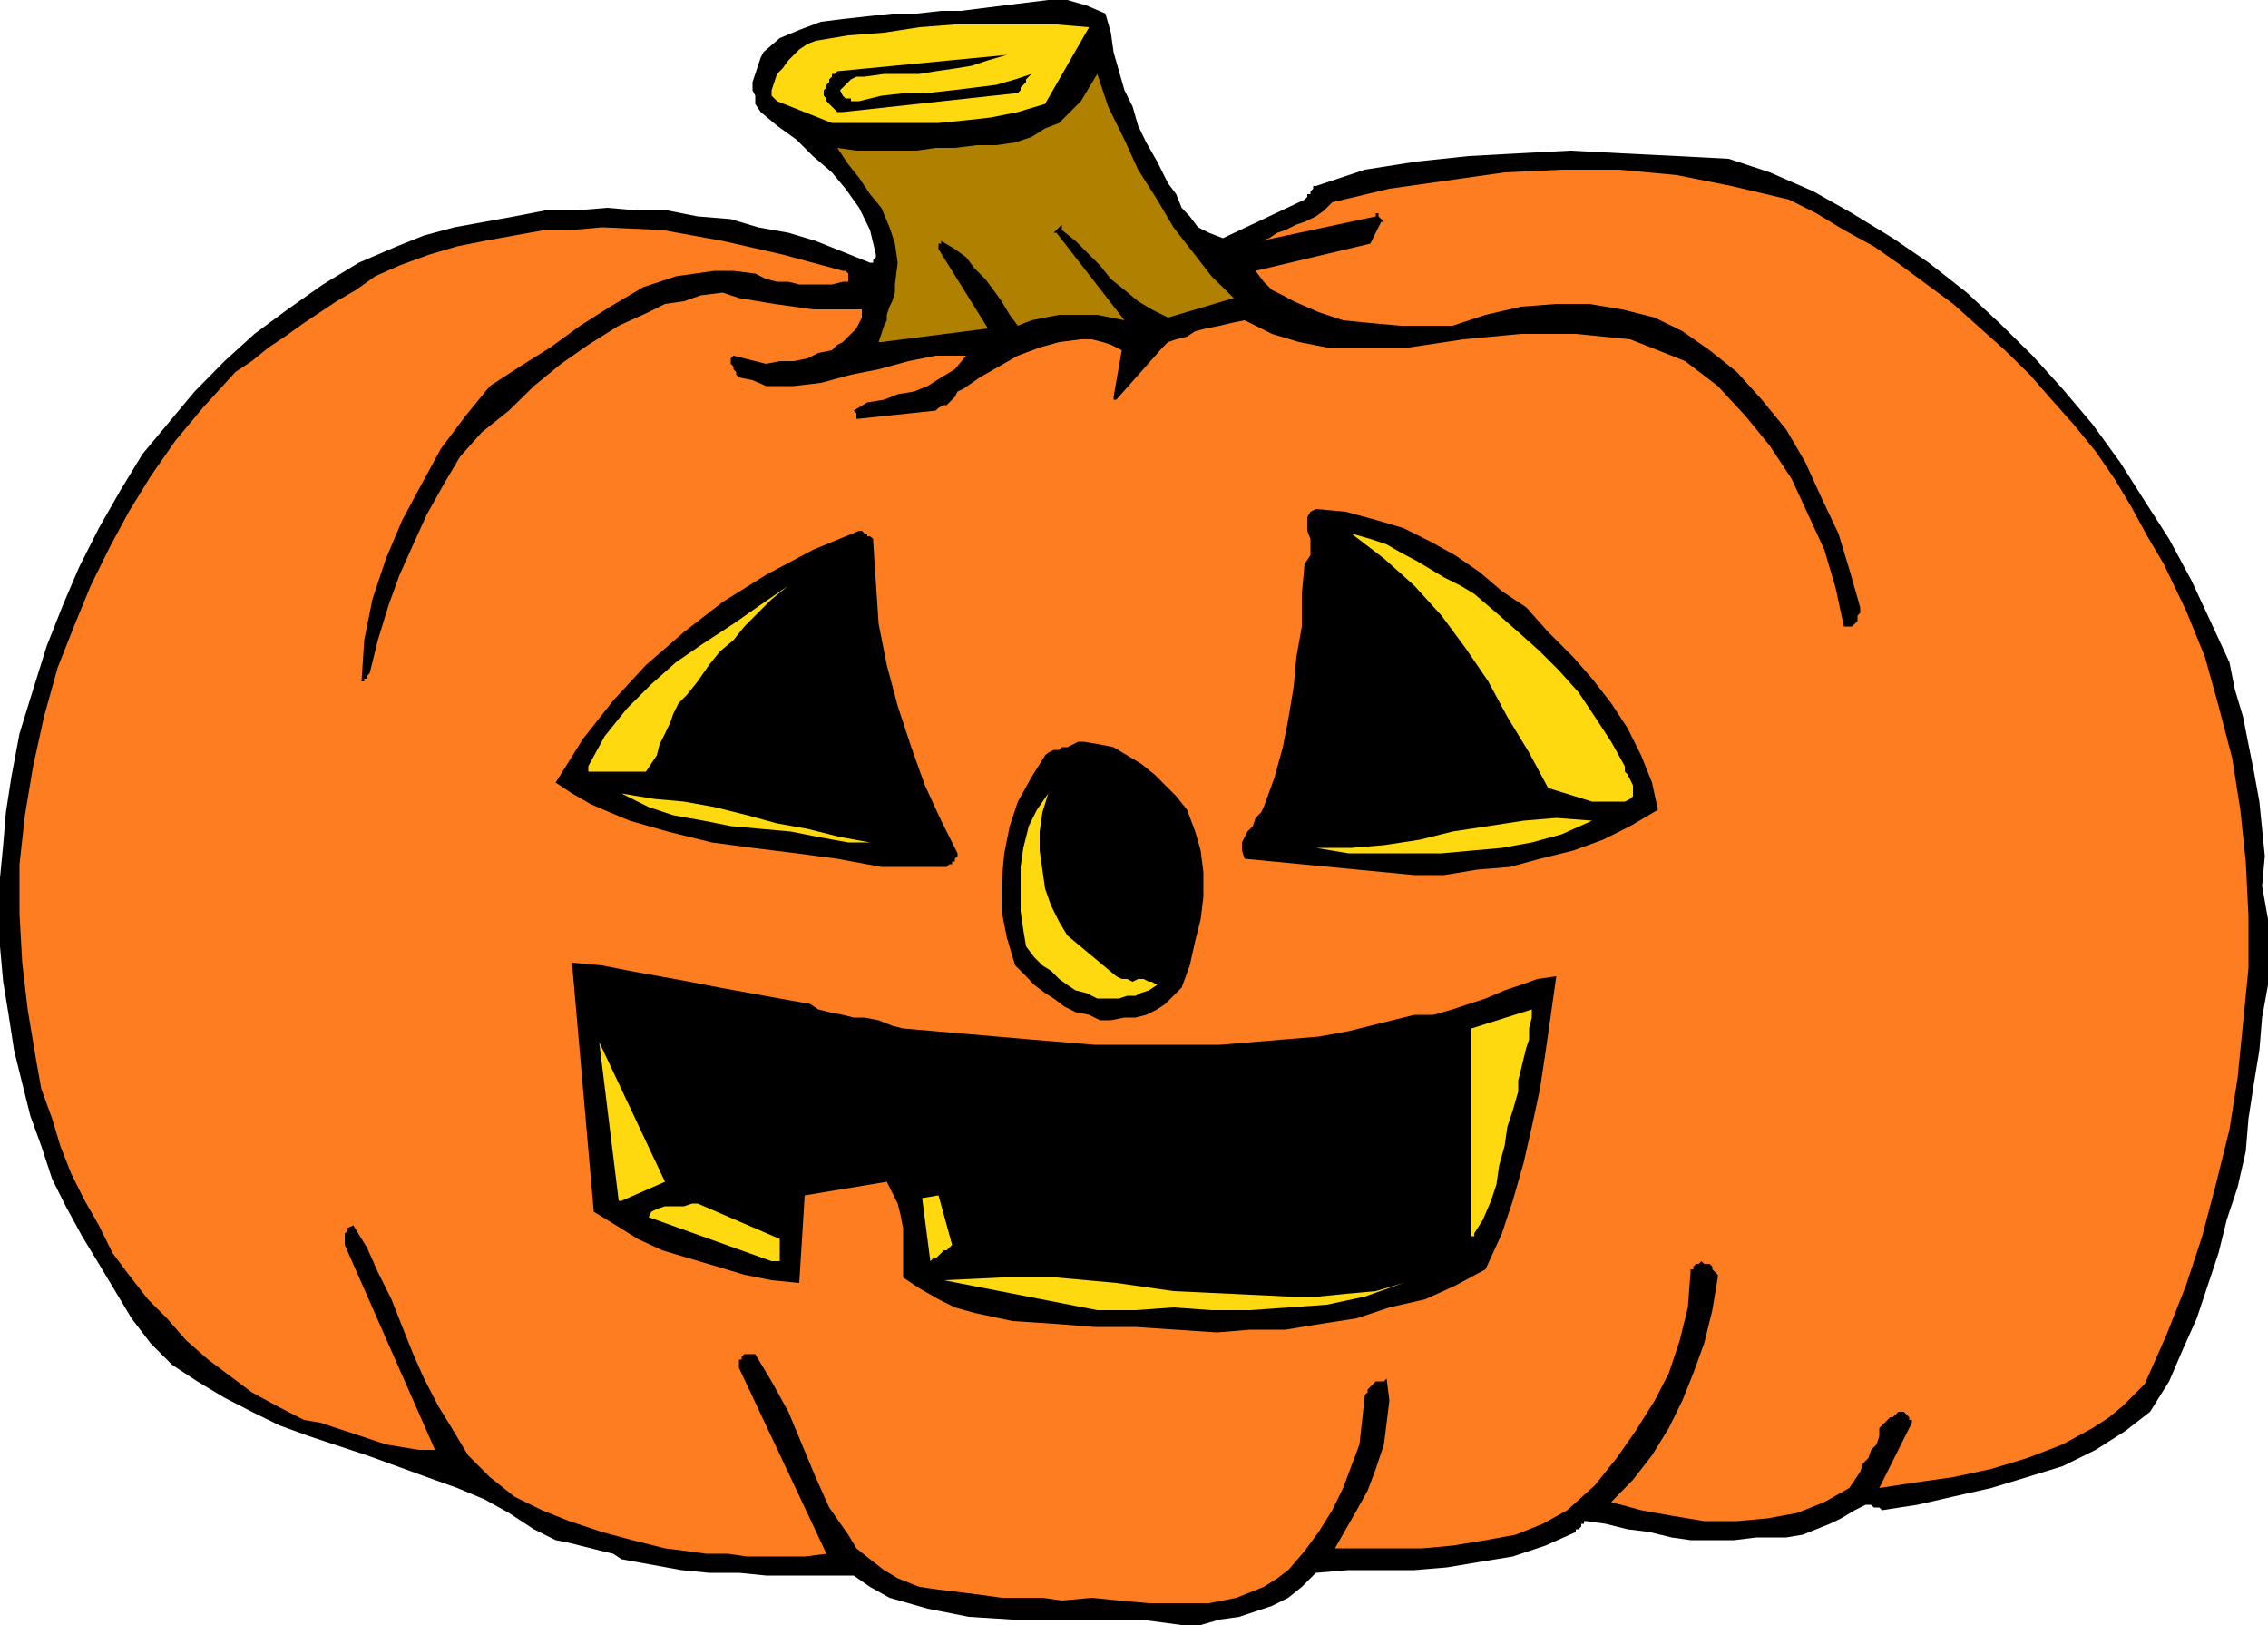
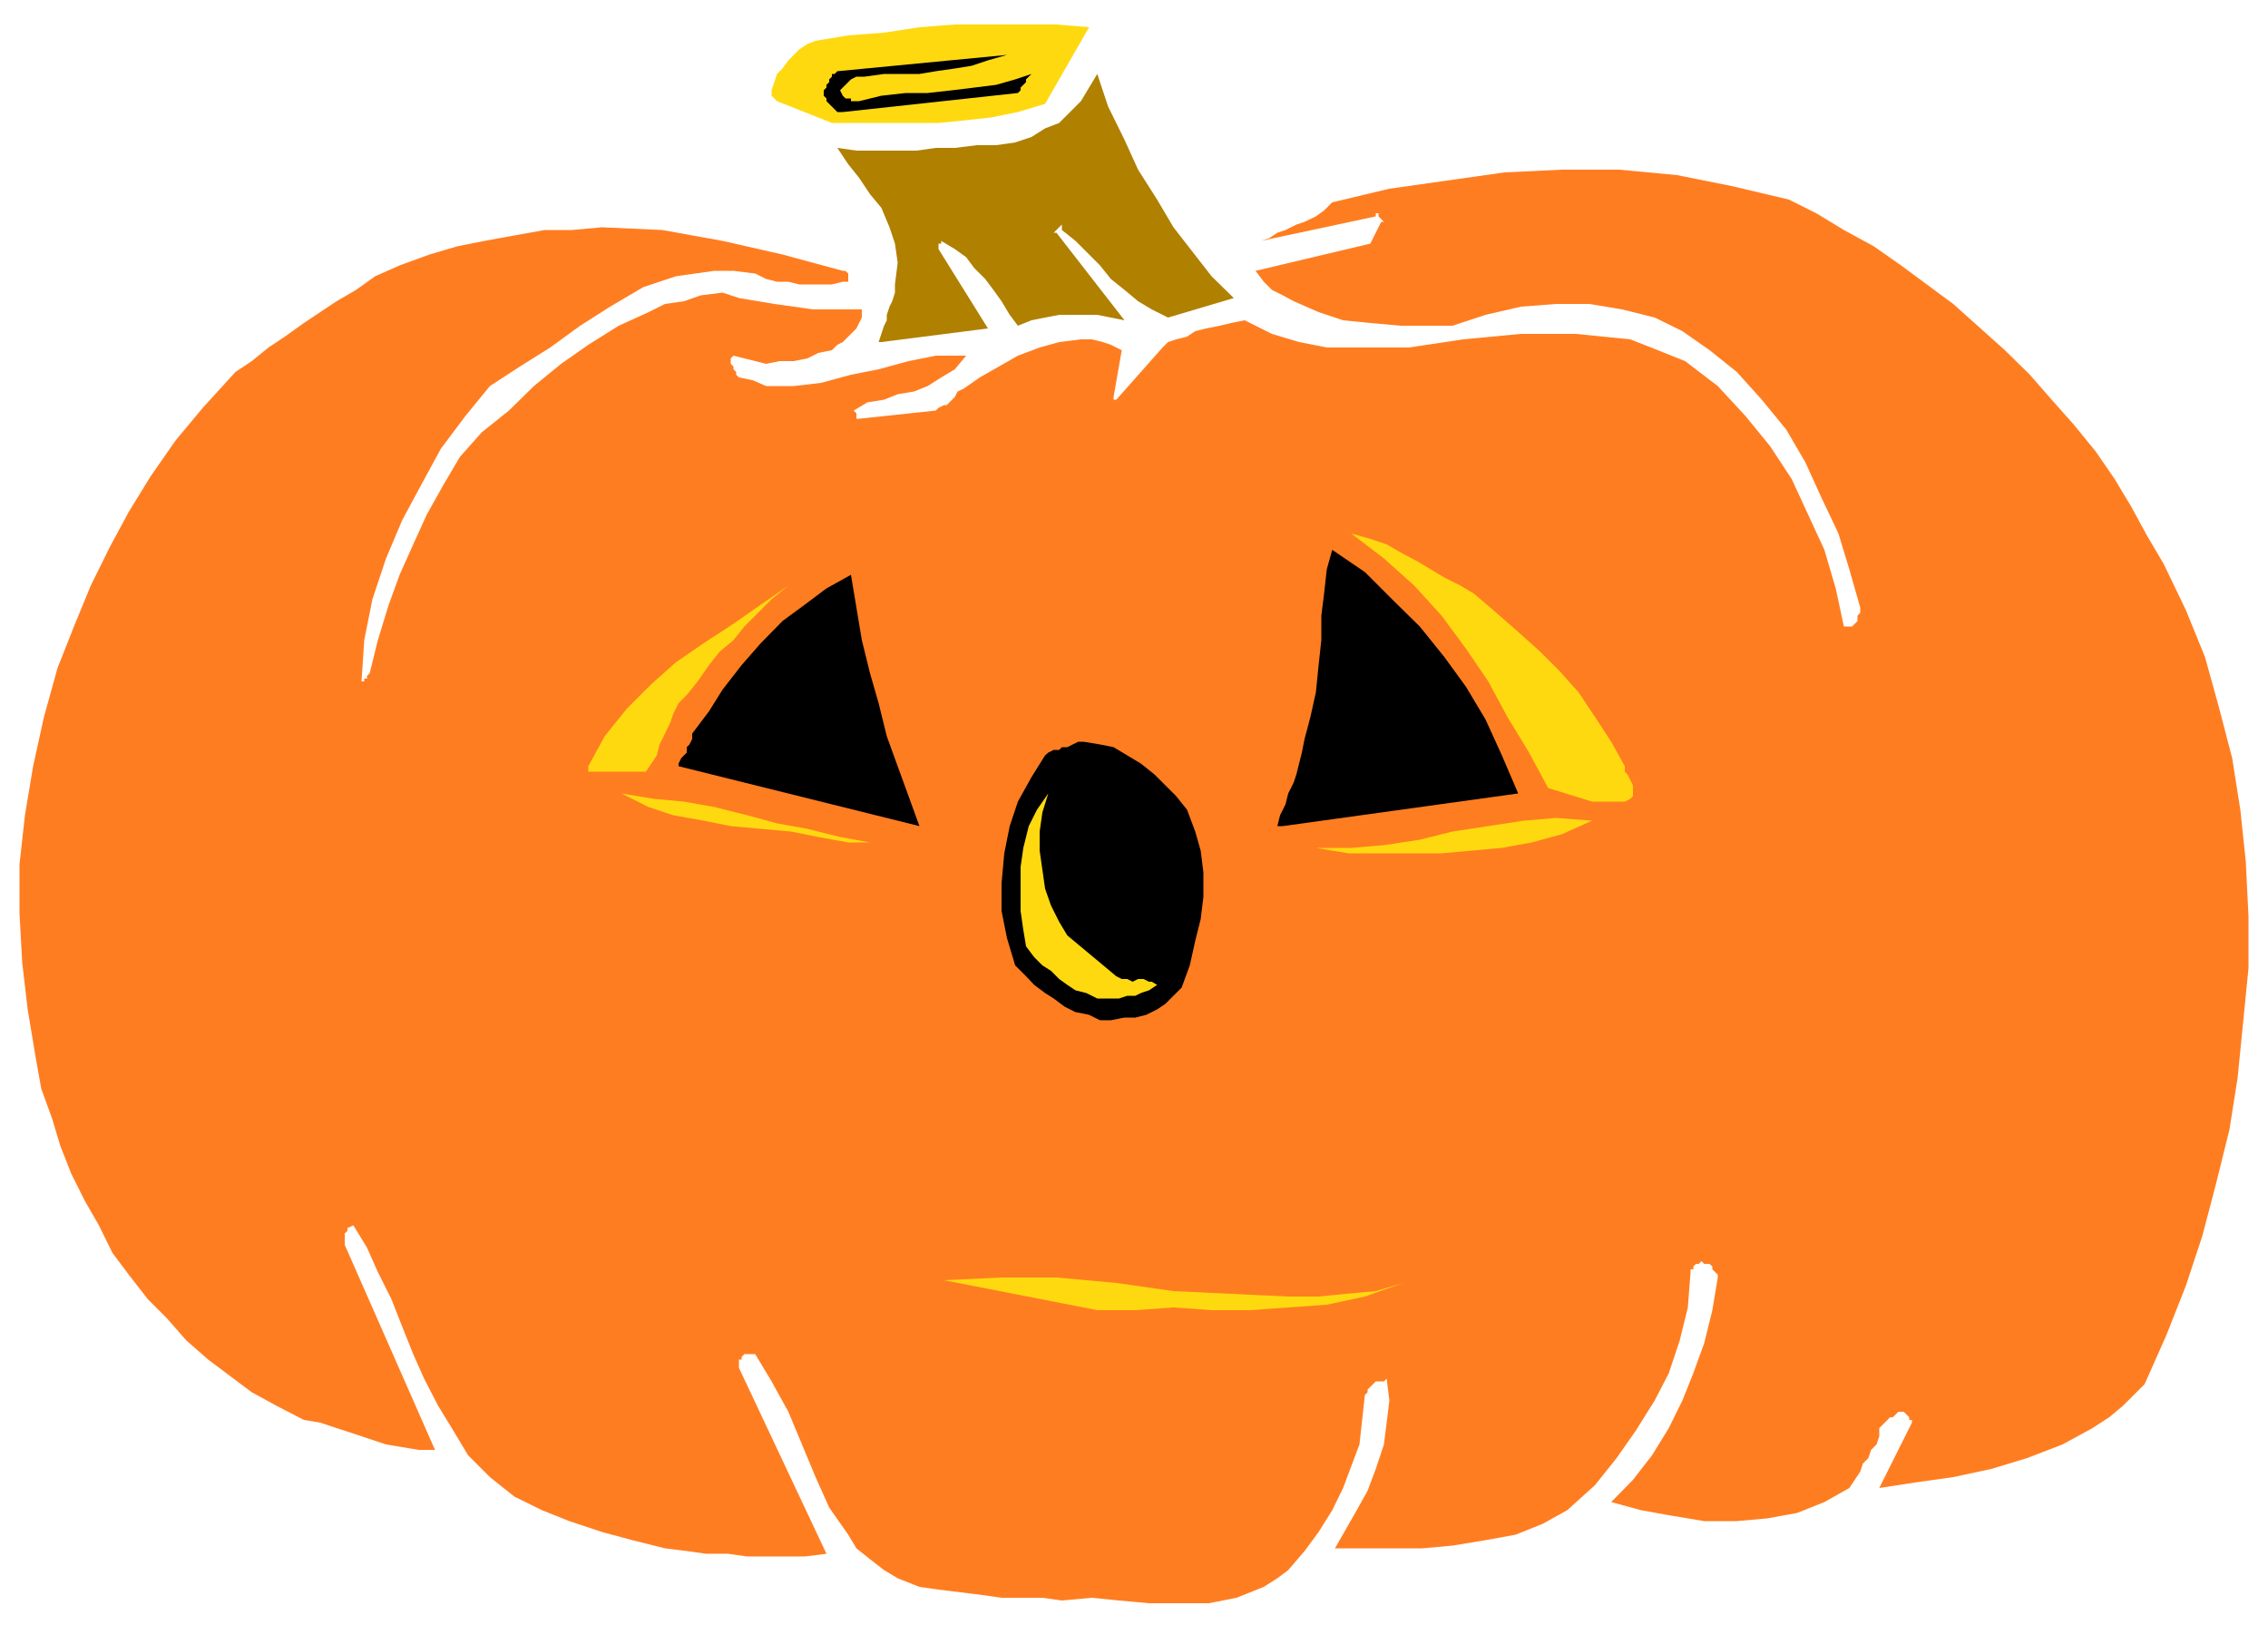
<svg xmlns="http://www.w3.org/2000/svg" height="343.872" viewBox="0 0 360 257.904" width="480">
-   <path style="fill:#000" d="M305.198 549.897h3.024l3.024-.864 3.096-.432 2.592-.864 2.592-.864 2.592-1.296 2.16-1.728 2.232-2.232 5.184-.432h10.44l5.184-.432 5.184-.864 5.256-.864 5.184-1.728 4.824-2.16v-.432h.432l.432-.432v-.432h.432v-.432h.432l3.024.432 3.456.864 3.456.432 3.528.864 3.024.432h6.912l3.528-.432h4.752l2.592-.432 2.16-.864 2.16-.864 1.8-.864 2.16-1.296 1.728-.864h.864l.432.432h.864l.432.432 5.616-.864 5.688-1.296 6.048-1.368 5.688-1.728 5.616-1.728 5.256-2.592 4.752-3.024 3.888-3.024 3.024-4.824 2.232-5.184 2.16-4.824 1.728-5.184 1.728-5.184 1.296-5.256 1.728-5.184 1.296-5.688.432-5.184.864-5.616.864-5.256.432-5.184.936-5.184v-10.44l-.936-5.256.432-4.752-.432-4.32-.432-4.32-.864-4.752-.864-4.32-.864-4.392-1.296-4.32-.864-4.32-3.024-6.552-3.024-6.48-3.528-6.552-3.888-6.048-3.888-6.12-4.392-6.048-4.752-5.616-4.752-5.256-5.256-5.184-5.184-4.824-6.048-4.752-5.688-3.888-6.48-3.96-6.12-3.456-6.912-3.024-6.552-2.16-8.208-.432-8.712-.432-8.208-.432-8.28.432-7.848.432-8.208.864-8.28 1.296-7.776 2.592h-.432v.432l-.432.432v.432h-.504v.432l-.432.432-12.96 6.12-2.232-.864-1.728-.864-1.296-1.728-1.296-1.368-.864-2.16-1.296-1.728-.864-1.728-.864-1.728-1.728-3.024-1.296-2.664-.864-3.024-1.296-2.592-.864-3.024-.864-3.024-.432-3.096-.864-3.024-3.024-1.296-3.024-.864h-3.024l-3.528.432-3.456.432-3.456.432-3.456.432h-3.096l-3.888.432h-3.888l-3.96.432-3.888.432-3.456.432-3.456 1.296-3.096 1.296-2.592 2.232-.432.864-.432 1.296-.432 1.296-.432 1.296v1.296l.432.864v1.296l.864 1.296 2.592 2.16 3.096 2.232 2.592 2.592 3.024 2.592 2.16 2.592 2.16 3.024 1.728 3.528.936 3.888v.432l-.432.432v.432h-.504l-4.32-1.728-4.32-1.728-4.32-1.296-4.824-.864-4.32-1.296-5.256-.432-4.752-.936h-4.752l-4.824-.432-5.184.432h-4.752l-4.824.936-4.752.864-4.752.864-4.824 1.296-4.32 1.728-6.048 2.592-5.688 3.456-5.616 3.96-5.256 3.888-4.752 4.32-4.752 4.824-3.96 4.752-4.32 5.184-3.456 5.688-3.456 6.048-3.096 6.12-2.592 6.048-2.592 6.552-2.16 6.912-2.16 6.984-1.296 6.912-.864 5.616-.432 5.184-.504 5.184v10.872l.504 5.616.864 5.256.864 5.616 1.296 5.256 1.296 5.184 1.728 4.752 1.728 5.256 2.16 4.32 2.592 4.752 2.664 4.392 2.592 4.32 2.592 4.32 3.024 3.96 3.456 3.456 3.96 2.592 4.32 2.592 4.32 2.232 4.392 2.16 4.752 1.728 9.144 3.024 9.504 3.456 4.824 1.728 4.32 1.8 3.888 2.16 3.96 2.592 1.728.864 1.728.864 2.16.432 1.728.432 1.728.432 1.728.432 1.8.432 1.296.864 4.752.864 4.752.864 4.392.432h4.752l4.32.432h13.896l2.592 1.8 3.096 1.728 3.024.864 3.024.864 6.552 1.296 6.912.432h20.376z" transform="translate(-117.638 -291.993)" />
  <path style="fill:#ff7d21" d="m286.19 546.009 4.752-.432 4.32.432 4.752.432h9.504l4.392-.864 2.16-.864 2.16-.864 2.16-1.368 1.728-1.296 2.592-3.024 2.232-3.024 2.16-3.456 1.728-3.528 1.296-3.456 1.296-3.456.432-3.888.432-3.96.432-.432v-.432l.432-.432.432-.432.432-.432h1.296l.432-.432.432 3.456-.432 3.528-.432 3.456-1.296 3.888-1.296 3.456-1.728 3.096-1.728 3.024-1.728 3.024h13.896l4.752-.432 5.256-.864 4.752-.864 4.32-1.728 3.888-2.16 4.392-3.96 3.456-4.32 3.024-4.32 3.024-4.824 2.232-4.32 1.728-5.184 1.296-5.256.432-5.616v-.432h.432v-.432l.432-.432h.432l.432-.432.432.432h.864l.432.432v.432l.432.432.432.432v.432l-.864 5.184-1.296 5.256-1.728 4.752-1.728 4.32-2.16 4.392-2.664 4.32-3.024 3.888-3.456 3.528 4.752 1.296 4.824.864 5.184.864h5.184l4.824-.432 4.752-.864 4.32-1.728 3.96-2.232.864-1.296.864-1.296.432-1.296.864-.864.432-1.296.864-.864.432-1.296v-1.296l.432-.432.432-.432.432-.432.432-.432h.432l.432-.432.432-.432h.864l.432.432.432.432v.432h.432v.432l-5.184 10.368 5.616-.864 6.12-.864 6.048-1.296 5.688-1.728 5.616-2.16 4.752-2.592 2.664-1.728 2.16-1.8 1.728-1.728 1.728-1.728 3.456-7.776 3.096-7.848 2.592-7.848 2.16-8.208 2.16-8.712 1.296-8.208.864-8.712.864-8.712v-8.208l-.432-8.712-.864-8.208-1.296-8.208-2.16-8.28-2.16-7.776-3.024-7.416-3.528-7.344-2.592-4.392-2.592-4.752-2.592-4.32-3.024-4.392-3.528-4.32-3.456-3.888-3.456-3.96-3.96-3.888-8.208-7.344-8.28-6.12-4.32-3.024-4.752-2.592-4.392-2.664-4.32-2.16-9.144-2.16-8.64-1.728-9.144-.864h-9.144l-9.072.432-9.144 1.296-9.144 1.296-9.072 2.16-1.296 1.296-1.296.936-1.8.864-1.296.432-1.728.864-1.296.432-1.296.864-1.296.432 18.216-3.888v-.504h.432v.504l.432.432.432.432h-.432l-1.728 3.456-18.216 4.32 1.296 1.728 1.296 1.296 1.728.864 1.728.936 3.96 1.728 3.888 1.296 4.32.432 4.824.432h8.208l5.256-1.728 5.616-1.296 5.616-.432h5.256l5.184.864 5.184 1.296 4.392 2.16 4.32 3.024 4.32 3.456 3.96 4.392 3.888 4.752 3.024 5.184 2.592 5.688 2.664 5.616 1.728 5.688 1.728 6.048v.864l-.432.432v.864l-.432.432-.432.432h-1.296l-1.296-6.048-1.8-6.12-2.592-5.616-2.592-5.616-3.456-5.256-3.888-4.752-4.392-4.752-5.184-3.96-4.32-1.728-4.392-1.728-4.32-.432-4.32-.432h-8.712l-9.144.864-8.64 1.296h-13.032l-4.392-.864-4.32-1.296-4.32-2.16-2.16.432-1.8.432-2.16.432-1.728.432-1.296.864-1.728.432-1.296.432-.864.864-7.344 8.28h-.432v-.432l1.296-7.416-1.728-.864-1.296-.432-1.728-.432h-1.728l-3.456.432-3.096.864-3.456 1.296-3.024 1.728-3.024 1.728-2.592 1.8-.936.432-.432.864-.432.432-.432.432-.432.432h-.432l-.864.432-.432.432-12.168 1.296h-.432v-.864l-.432-.432 2.16-1.296 2.664-.432 2.16-.864 2.592-.432 2.16-.864 2.16-1.368 2.16-1.296 1.8-2.16h-4.824l-4.32.864-4.752 1.296-4.392.864-4.752 1.296-4.32.504h-4.392l-2.16-.936-2.16-.432-.432-.432v-.432l-.432-.432v-.432l-.432-.432v-.864l.432-.432 1.728.432 1.728.432 1.728.432 2.16-.432h2.232l2.16-.432 1.728-.864 2.16-.432.864-.864.864-.432.864-.864.432-.432.864-.864.432-.864.432-.864v-1.296h-7.776l-3.024-.432-3.096-.432-2.592-.432-3.024-.504-2.592-.864-3.456.432-2.664.936-3.024.432-2.592 1.296-4.752 2.16-4.824 3.024-4.32 3.024-4.32 3.528-3.96 3.888-4.32 3.456-3.456 3.888-2.592 4.392-2.664 4.752-2.16 4.752-2.16 4.824-1.728 4.752-1.728 5.616-1.296 5.256-.432.432v.432h-.432v.432h-.432l.432-6.552 1.296-6.48 2.16-6.48 2.592-6.12 3.024-5.616 3.096-5.688 3.888-5.184 3.888-4.752 4.752-3.096 4.824-3.024 4.752-3.456 4.752-3.024 5.256-3.096 5.184-1.728 3.024-.432 3.096-.432h3.024l3.456.432 1.728.864 1.728.432h1.8l1.728.432h5.184l1.728-.432h.864v-1.296l-.432-.432h-.432l-9.576-2.592-9.504-2.16-9.576-1.728-9.576-.432-4.752.432h-4.32l-4.824.864-4.752.864-4.32.864-4.392 1.296-4.752 1.728-3.888 1.728-3.024 2.16-3.096 1.8-2.592 1.728-2.592 1.728-3.024 2.16-2.592 1.728-2.664 2.16-2.592 1.728-5.184 5.688-4.32 5.184-3.96 5.688-3.456 5.616-3.024 5.616-3.024 6.12-2.664 6.48-2.592 6.552-2.16 7.776-1.728 7.848-1.296 7.776-.864 7.776V437l.432 7.776.864 7.416 1.296 7.776.864 4.824 1.728 4.752 1.296 4.32 1.728 4.392 2.16 4.32 2.232 3.888 2.16 4.392 2.592 3.456 3.024 3.888 3.024 3.024 3.096 3.528 3.456 3.024 3.456 2.592 3.456 2.592 3.96 2.16 4.32 2.232 2.592.432 2.592.864 2.664.864 2.592.864 2.592.864 2.592.432 2.592.432h2.592l-14.328-32.544v-1.8l.432-.432v-.432l.936-.432 2.16 3.528 1.728 3.888 2.16 4.32 1.728 4.392 1.728 4.32 1.728 3.888 2.232 4.32 2.16 3.528 1.296 2.16 1.296 2.16 1.728 1.728 1.728 1.728 3.888 3.096 4.392 2.16 4.32 1.728 5.184 1.728 4.824 1.296 5.184 1.296 3.456.432 3.096.432h3.456l3.024.432h9.144l3.456-.432-13.896-29.52v-1.296h.432v-.432l.432-.432h1.728l2.592 4.32 2.664 4.824 2.16 5.184 2.16 5.184 2.16 4.824 3.024 4.32 1.296 2.16 2.16 1.728 2.232 1.728 2.16 1.296 3.456 1.368 3.024.432 3.528.432 3.456.432 3.024.432h6.48z" transform="translate(-117.638 -291.993)" />
-   <path style="fill:#000" d="m310.814 503.457 5.256-.432h5.616l5.688-.936 5.616-.864 5.184-1.728 5.688-1.296 4.752-2.16 4.824-2.592 2.592-5.688 1.728-5.184 1.728-6.048 1.296-5.688 1.296-6.048.864-5.688.864-6.048.864-6.12-3.024.432-2.592.936-2.592.864-3.024 1.296-2.664.864-2.592.864-3.024.864h-3.024l-5.256 1.296-5.184 1.296-4.752.864-5.256.432-10.44.864h-19.872l-10.44-.864-9.936-.864-10.008-.864-1.728-.432-2.16-.864-2.232-.432h-1.728l-1.728-.432-2.16-.432-1.728-.432-1.296-.864-4.824-.864-4.752-.864-4.752-.864-4.824-.936-4.752-.864-4.752-.864-4.392-.864-4.752-.432 3.456 39.528 3.528 2.16 3.456 2.16 3.888 1.8 4.32 1.296 4.392 1.296 4.32 1.296 4.32.864 4.392.432.864-13.896 13.032-2.16.864 1.728.864 1.728.432 1.728.432 2.16v7.848l2.592 1.728 3.024 1.728 2.592 1.296 3.096.864 6.048 1.296 6.552.432 6.48.504h6.48l6.48.432z" transform="translate(-117.638 -291.993)" />
  <path style="fill:#ffd90f" d="M291.806 499.929h6.048l6.048-.432 6.048.432h6.12l6.048-.432 6.12-.432 6.048-1.296 6.12-2.16-4.392 1.296-4.752.432-4.32.432h-4.824l-9.072-.432-9.144-.432-9.072-1.296-9.504-.864h-8.712l-9.144.432z" transform="translate(-117.638 -291.993)" />
-   <path style="fill:#000" d="m309.086 493.88 36.504-3.887 1.296-3.96.432-4.32v-25.2h-4.32l-2.592.432-2.232.432-2.592.864-2.592.432-2.16.432-2.592.432-6.984.864-7.344.432-6.984.432h-7.344l-14.256-.864-13.896-1.296-14.328-2.16-14.328-2.592-13.896-2.592-14.4-3.024.504 3.888.864 3.456 1.728 3.456 1.728 3.96 1.728 3.456 2.16 3.456 1.728 3.456 1.728 3.528 14.76 6.912.432-.432.504-.432v-1.728l-.504-.432v-.864l-.432-.432v-.432h.432v-1.296h.504v-.432l.432-.432 17.352-1.296 10.44 2.16 2.16 9.504z" transform="translate(-117.638 -291.993)" />
-   <path style="fill:#ffd90f" d="M240.11 492.153h1.296v-3.528l-13.032-5.616h-.864l-1.296.432h-3.024l-1.296.432-.864.432-.432.864zm26.064-.433.432-.431.432-.432.432-.432h.432l.432-.432.432-.432-2.16-7.848-2.592.432 1.296 10.008.432-.432h.432zm85.464-3.96 1.368-2.16 1.296-3.023.864-2.592.432-3.024.864-3.096.432-3.024.864-2.592.864-3.024v-1.728l.432-1.728.432-1.8.432-1.728.432-1.296v-1.728l.432-1.728v-1.296l-9.576 3.024v33.408-.432h.432zm-135.36-5.183 6.912-3.024-10.44-22.176 3.096 25.2h.432z" transform="translate(-117.638 -291.993)" />
  <path style="fill:#000" d="M292.238 453.92h1.728l2.16-.431h1.728l1.728-.432 1.728-.864 1.296-.864 1.296-1.296 1.296-1.296 1.296-3.528.864-3.888.864-3.456.432-3.528v-3.888l-.432-3.456-.864-3.024-1.296-3.456-1.728-2.16-1.728-1.728-1.728-1.728-2.16-1.728-2.16-1.296-2.16-1.296-2.16-.432-2.592-.432h-.864l-.864.432-.864.432h-.864l-.432.432h-.864l-.864.432-.504.432-2.16 3.456-2.16 3.888-1.296 3.888-.864 4.32-.432 4.752v4.392l.864 4.32 1.296 4.32 1.728 1.728 1.296 1.368 1.728 1.296 1.368.864 1.728 1.296 1.728.864 2.16.432z" transform="translate(-117.638 -291.993)" />
  <path style="fill:#ffd90f" d="M291.806 450.465h3.456l1.296-.432h1.296l.864-.432 1.296-.432 1.296-.864-.864-.504h-.432l-.864-.432h-.864l-.864.432-.864-.432h-.864l-.864-.432-7.776-6.48-1.296-2.16-1.296-2.592-.936-2.664-.432-3.024-.432-3.024v-3.024l.432-3.024.936-3.024-1.8 2.592-1.296 2.592-.864 3.456-.432 3.024v6.984l.432 3.024.432 2.592 1.296 1.728 1.296 1.296 1.368.864 1.296 1.296 1.296.936 1.296.864 1.728.432z" transform="translate(-117.638 -291.993)" />
-   <path style="fill:#000" d="m300.014 444.345 3.888-1.296.864-1.728.432-2.16.432-2.592v-2.664l-.432-2.16v-2.592l-.432-2.592v-2.16l-1.296-1.728-1.296-1.728-.864-1.296-1.296-1.728-1.296-1.296-1.728-1.296-1.728-.864-2.16-.864h-.864l-.432.432-.864.432-.864.432-.432.864-.432.864-.432.432-.432.864-.432 3.024-.432 3.024-.432 2.592v3.024l.864 2.592.864 2.664 1.296 2.16 1.728 2.16.864.864.864.864.864.864 1.296.864.864.432 1.296.432 1.296.432zm42.12-13.465h4.752l5.184-.863 5.256-.432 4.752-1.296 5.256-1.296 4.752-1.728 4.32-2.16 4.392-2.592-.936-4.32-1.728-4.32-2.16-4.32-2.592-3.96-3.024-3.888-3.024-3.456-3.96-3.96-3.456-3.888-3.888-2.592-3.528-3.024-3.888-2.664-3.888-2.16-4.32-2.16-4.392-1.296-4.752-1.296-4.752-.432-.864.432-.504.864v2.16l.504 1.296v2.592l-.936 1.368-.432 4.752v5.184l-.864 4.824-.432 4.752-.864 5.184-.864 4.392-1.296 4.752-1.728 4.752-.432.864-.864.864-.432 1.296-.864.864-.432.864-.432.864v1.296l.432 1.296zm-84.6-1.295h10.368l.432-.432h.432v-.432h.432v-.432l.432-.432v-.432l-2.592-5.184-2.592-5.616-2.16-6.048-2.16-6.552-1.728-6.48-1.296-6.552-.432-6.48-.432-6.552v-.432l-.504-.432h-.432v-.432h-.432l-.432-.432h-.432l-7.344 3.024-7.416 3.96-6.912 4.32-6.12 4.752-6.048 5.256-5.184 5.616-4.824 6.12-4.32 6.912 2.592 1.728 3.024 1.728 3.024 1.296 3.096 1.296 6.048 1.728 6.984 1.728 6.48.864 6.984.864 6.48.864z" transform="translate(-117.638 -291.993)" />
  <path style="fill:#ffd90f" d="M331.694 427.425h14.76l4.752-.432 4.824-.432 4.752-.864 4.752-1.296 4.824-2.16-5.688-.432-5.184.432-5.616.864-5.688.864-5.184 1.296-5.688.864-5.184.432h-5.616zm-79.416-1.728h3.456l-4.752-.864-5.184-1.296-4.824-.864-4.752-1.296-5.184-1.296-4.824-.864-4.752-.432-5.184-.864 4.32 2.16 3.888 1.296 4.824.864 4.32.864 4.752.432 4.824.432 4.32.864z" transform="translate(-117.638 -291.993)" />
  <path style="fill:#000" d="m263.582 423.105-1.728-4.752-1.728-4.752-1.728-4.752-1.296-5.256-1.368-4.752-1.296-5.256-.864-5.184-.864-5.184-3.888 2.16-3.456 2.592-3.528 2.592-3.456 3.528-3.024 3.456-3.024 3.888-2.16 3.456-2.664 3.528v.864l-.432.864-.432.432v.864l-.432.432-.432.432-.432.864v.432zm57.672 0 37.368-5.184-2.592-6.048-2.592-5.688-3.096-5.184-3.456-4.752-3.888-4.824-4.392-4.32-4.32-4.32-5.184-3.528-.864 3.096-.432 3.888-.432 3.456v3.888l-.432 3.96-.432 4.32-.864 3.888-.936 3.528-.432 2.16-.432 1.728-.432 1.728-.432 1.296-.864 1.728-.432 1.728-.864 1.728-.432 1.728h.432z" transform="translate(-117.638 -291.993)" />
  <path style="fill:#ffd90f" d="M370.358 419.217h5.184l.864-.432.432-.432v-1.728l-.432-.864-.432-.864-.432-.432v-.864l-2.16-3.888-2.592-3.96-2.592-3.888-3.096-3.456-3.024-3.024-3.456-3.096-3.456-3.024-3.528-3.024-2.16-1.296-2.592-1.296-2.16-1.296-2.16-1.296-2.592-1.368-2.232-1.296-2.592-.864-3.024-.864 5.184 3.96 4.824 4.32 4.32 4.752 3.888 5.256 3.528 5.184 3.024 5.616 3.456 5.688 3.024 5.616zm-158.472-4.752h8.28l.864-1.296.864-1.296.432-1.728.864-1.728.864-1.8.432-1.296.864-1.728 1.296-1.296 1.728-2.16 1.8-2.592 1.728-2.16 2.16-1.8 1.728-2.16 2.16-2.16 2.16-2.16 2.664-2.16-4.392 3.024-4.32 3.024-4.752 3.096-4.392 3.024-3.888 3.456-3.888 3.888-3.528 4.392-2.592 4.752v.864h.432z" transform="translate(-117.638 -291.993)" />
  <path style="fill:#b08000" d="m257.534 346.28 16.92-2.16-7.848-12.6v-.863h.432v-.432l2.16 1.296 1.8 1.296 1.296 1.728 1.728 1.728 1.296 1.728 1.296 1.8 1.296 2.16 1.296 1.728 2.16-.864 2.16-.432 2.232-.432h6.048l2.16.432 2.16.432-10.8-13.896h-.432l.432-.432.432-.432.432-.432v.864l2.16 1.728 1.728 1.728 2.16 2.16 1.728 2.16 2.16 1.728 2.16 1.8 2.16 1.296 2.592 1.296 10.44-3.096-3.528-3.456-3.024-3.888-3.024-3.888-2.592-4.392-3.024-4.752-2.16-4.752-2.592-5.256-1.728-5.184-1.296 2.16-1.296 2.16-1.728 1.728-1.728 1.728-2.232.864-2.16 1.368-2.592.864-3.024.432h-3.024l-3.528.432h-3.024l-3.024.432h-9.576l-3.024-.432 1.728 2.592 1.728 2.16 1.728 2.592 1.8 2.16 1.296 3.096.864 2.592.432 3.024-.432 3.456v1.296l-.432 1.368-.432.864-.432 1.296v.864l-.432.864-.432 1.296-.432 1.296h.432z" transform="translate(-117.638 -291.993)" />
  <path style="fill:#ffd90f" d="M249.686 311.505h16.92l4.392-.432 3.888-.432 4.32-.864 4.32-1.296 6.984-12.168-5.184-.432h-16.128l-5.616.432-5.616.864-5.688.432-5.184.864-1.296.504-1.296.864-.864.864-.864.864-.936 1.296-.864.864-.432 1.296-.432 1.296v.864l.432.432.432.432z" transform="translate(-117.638 -291.993)" />
  <path style="fill:#000" d="m251.414 309.777 27.792-3.024.432-.432v-.432l.432-.432.432-.432v-.432l.432-.432.432-.432-2.592.864-3.024.864-3.456.432-3.528.432-3.888.432h-3.456l-3.888.432-3.528.864h-1.296v-.432h-.864l-.432-.432-.432-.864.432-.432.432-.432.432-.432.432-.432.864-.432h1.296l3.096-.432h5.616l2.592-.432 3.024-.432 2.664-.432 2.592-.864 3.024-.864-26.928 2.592-.432.432h-.432v.432l-.432.432v.432l-.432.432v.432l-.432.432v.864l.432.432v.432l.432.432.432.432.432.432.432.432h.432z" transform="translate(-117.638 -291.993)" />
</svg>